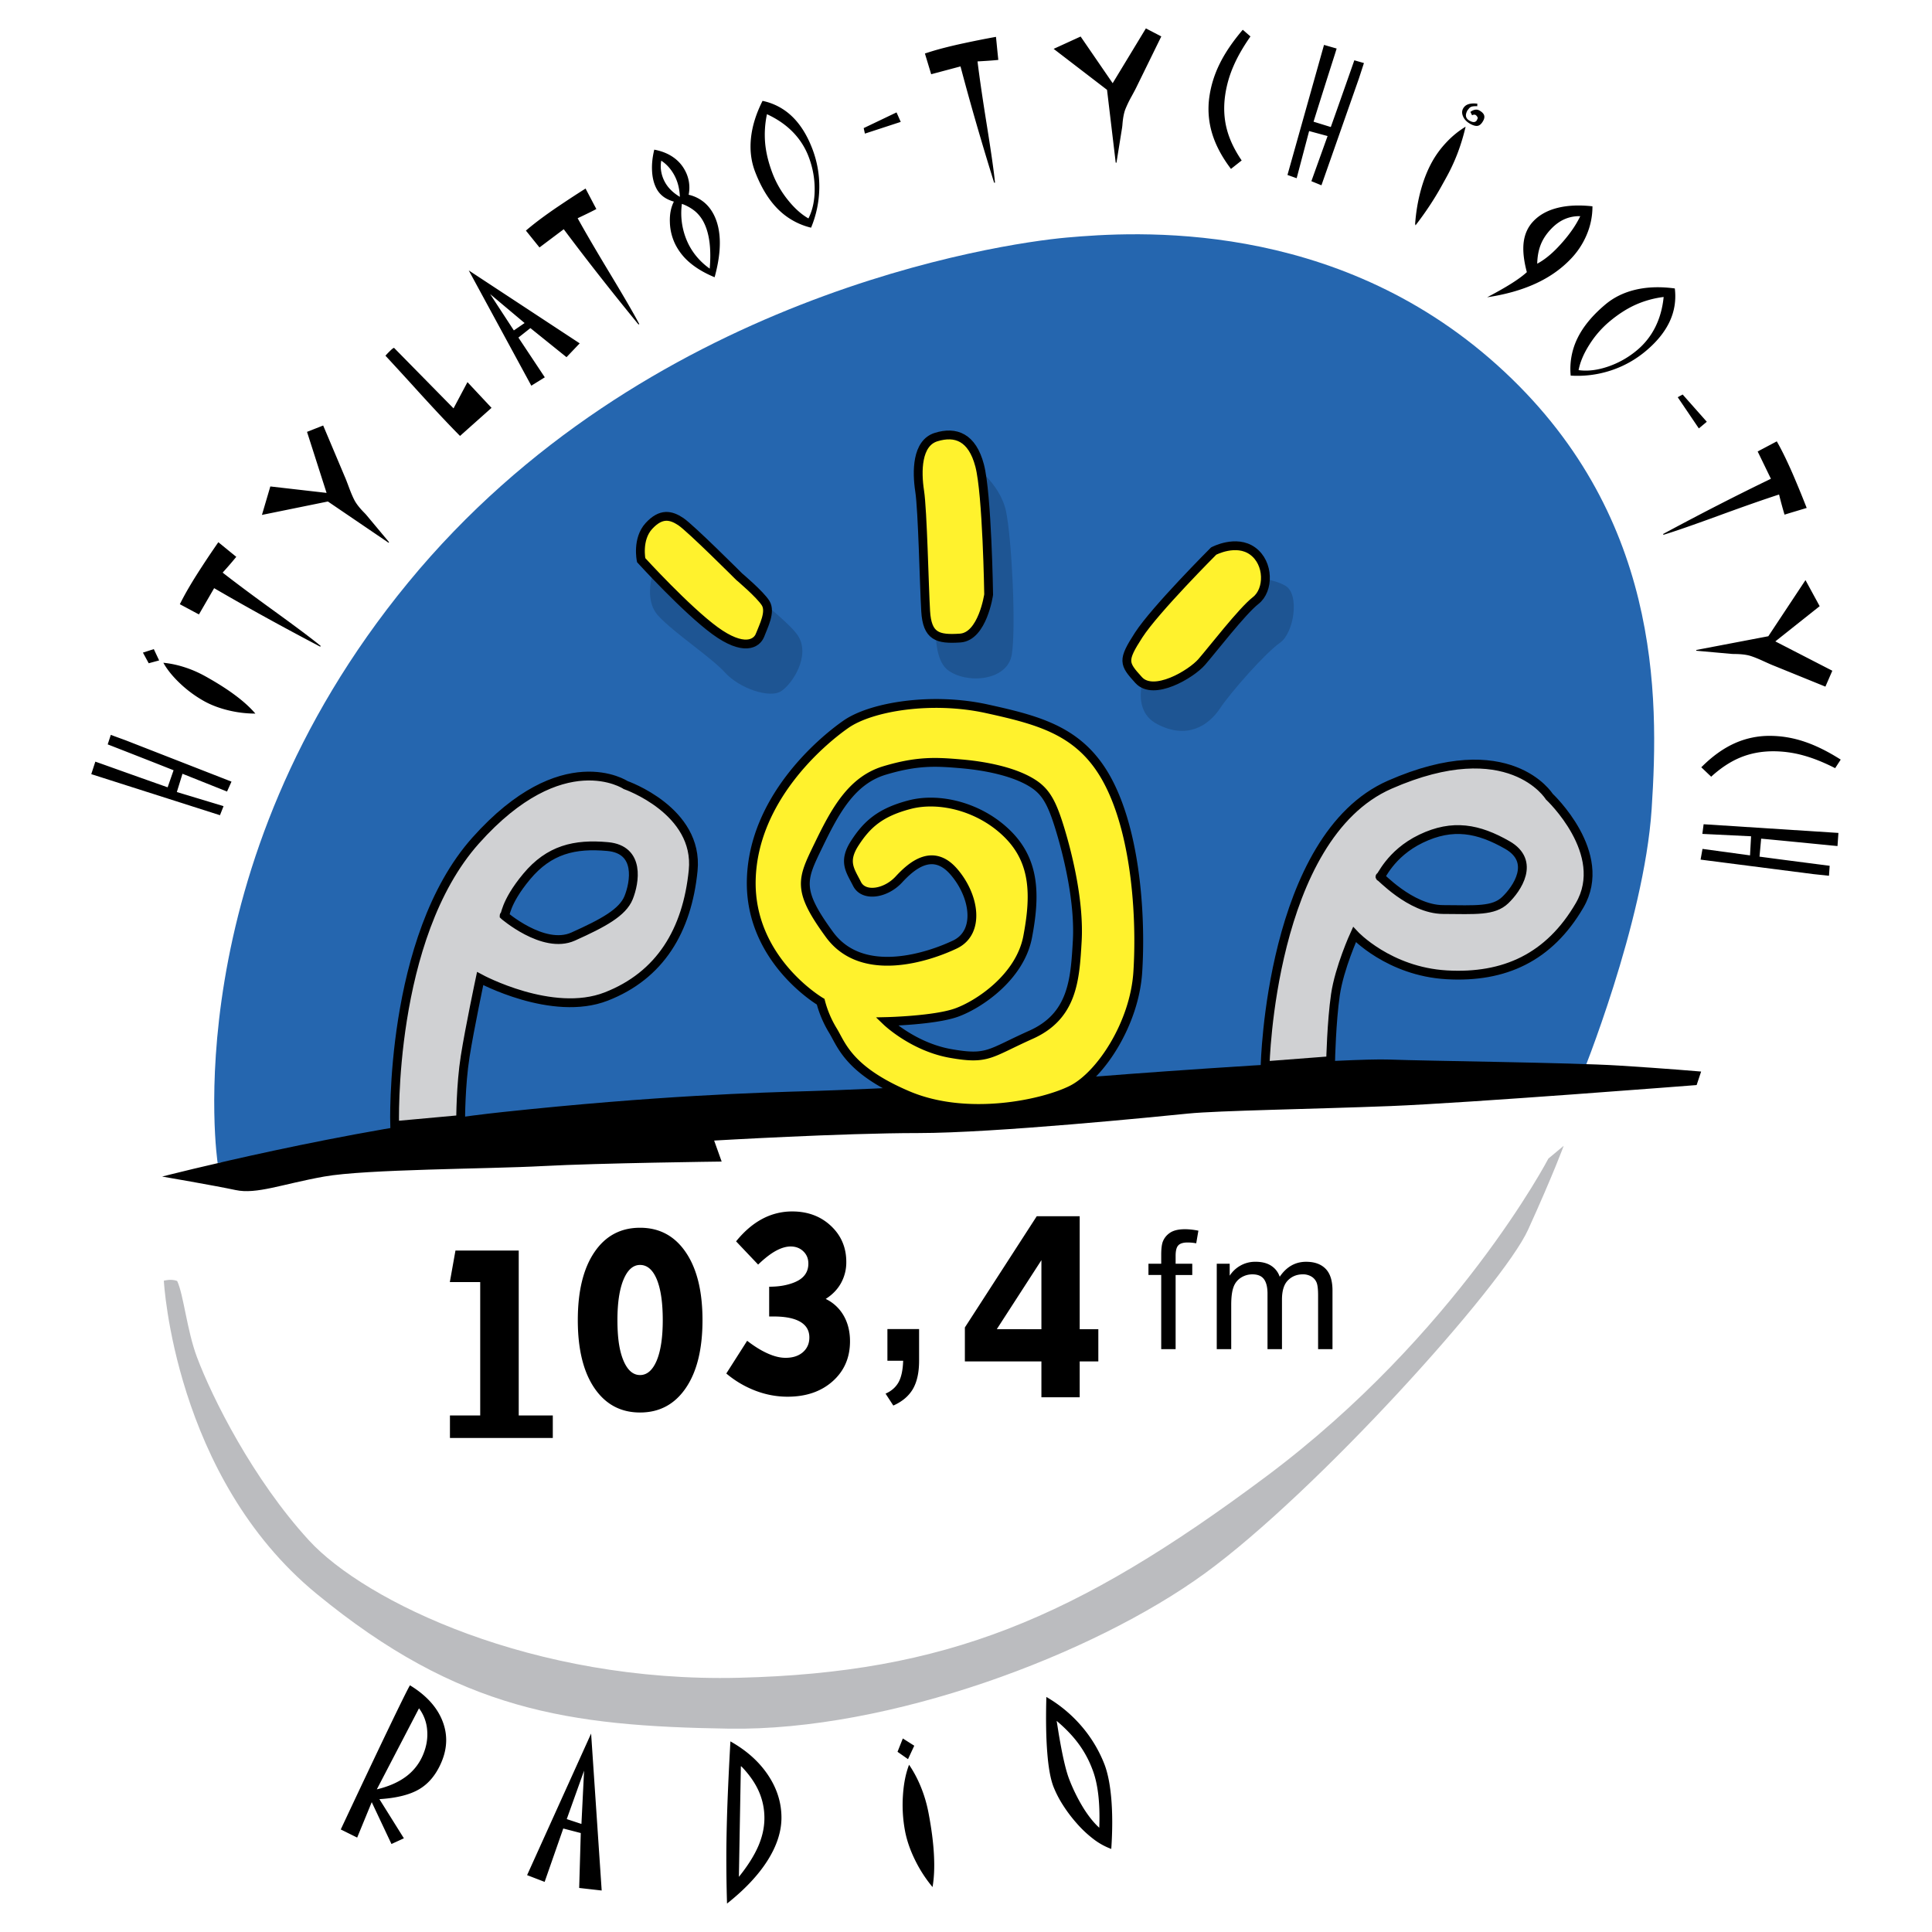
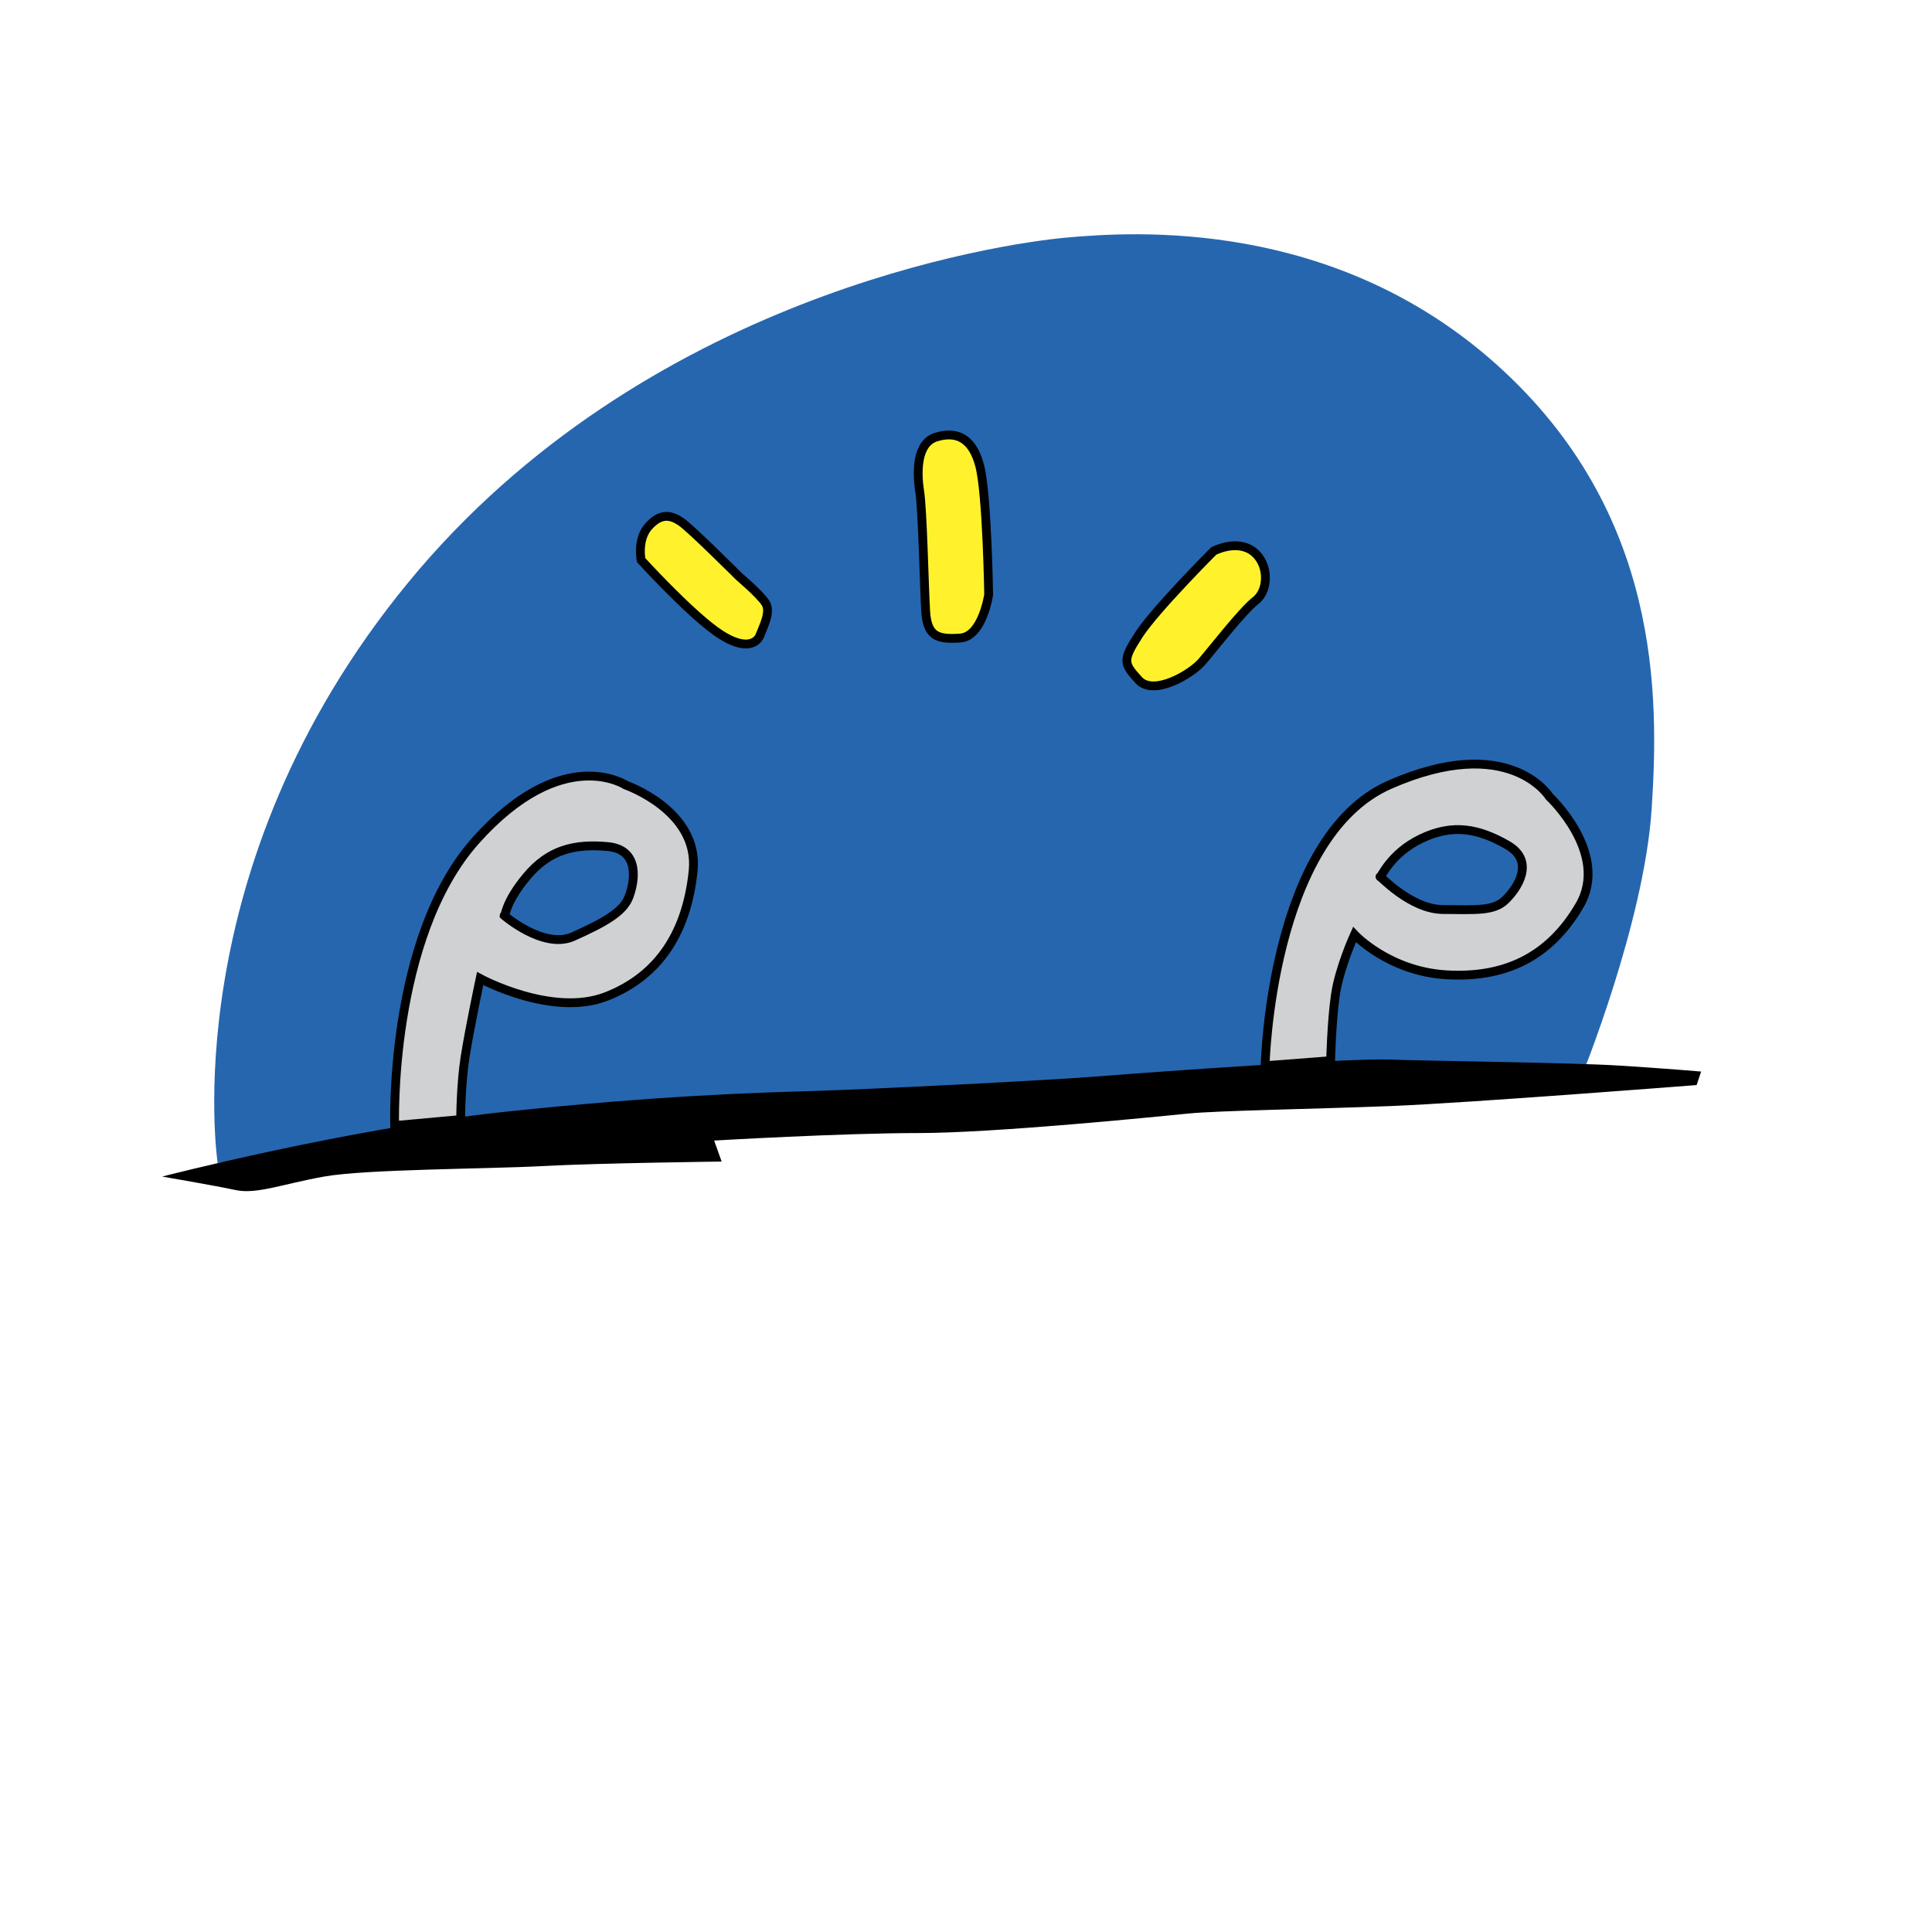
<svg xmlns="http://www.w3.org/2000/svg" width="2500" height="2500" viewBox="0 0 192.756 192.756">
  <g fill-rule="evenodd" clip-rule="evenodd">
-     <path fill="#fff" d="M0 0h192.756v192.756H0V0z" />
    <path d="M21.716 116.038s-4.489-29.332 19.006-57.916c23.496-28.584 58.963-33.821 65.698-34.42s26.639-1.945 42.951 12.721c16.311 14.666 16.162 32.923 15.414 44.297s-7.035 26.788-7.035 26.788l-83.206 4.938-29.332.897-23.496 2.695z" fill="#2566af" />
    <path d="M39.375 112.297s-.599-18.707 8.081-28.435c8.68-9.728 14.965-5.537 14.965-5.537s7.333 2.544 6.735 8.53-3.293 10.476-8.68 12.57c-5.387 2.096-12.571-1.795-12.571-1.795s-1.048 4.938-1.496 7.781c-.449 2.844-.449 6.285-.449 6.285l-6.585.601zM50.3 91.345c-.15-.149 3.891 3.442 6.884 2.096 2.993-1.347 4.938-2.395 5.537-3.891s1.197-4.789-2.095-5.088c-3.293-.299-5.837.299-8.082 2.993s-2.094 4.04-2.244 3.89zM126.221 106.327s.498-22.8 12.436-28.039c11.938-5.239 15.912 1.185 15.912 1.185s6.061 5.662 3.027 10.857c-3.031 5.196-7.498 7.261-13.268 6.927-5.771-.334-9.191-4.016-9.191-4.016s-1.51 3.309-1.902 6.007-.477 6.577-.477 6.577l-6.537.502zm11.461-18.854c-.072-.198 3.008 3.251 6.289 3.271 3.283.02 5.037.174 6.205-.938 1.166-1.112 3.078-3.858.209-5.499-2.869-1.641-5.434-2.154-8.594-.637-3.162 1.517-4.035 4.001-4.109 3.803z" fill="#d0d1d3" stroke="#000" stroke-width=".88" stroke-miterlimit="2.613" />
    <path d="M16.179 117.385s18.557-4.789 33.971-6.436c15.415-1.646 25.591-1.945 30.829-2.095s23.496-1.048 29.033-1.497c5.537-.448 24.693-1.795 28.584-1.646s18.107.299 22.896.599c4.789.299 8.23.599 8.23.599l-.449 1.347s-22.896 1.796-30.529 2.095c-7.631.3-17.209.449-20.203.749-2.992.299-19.305 1.945-26.937 1.945-7.632 0-20.353.748-20.353.748l.749 2.096s-12.272.149-17.809.448c-5.538.3-17.66.3-21.85 1.048s-6.734 1.796-8.83 1.347-7.332-1.347-7.332-1.347z" />
-     <path d="M81.877 99.942s-7.142-4.175-6.921-12.195c.219-8.02 6.921-13.733 9.448-15.491 2.527-1.758 8.57-2.747 14.063-1.539 5.494 1.209 9.668 2.308 12.305 7.691s3.076 13.403 2.746 18.567c-.328 5.163-3.734 10.327-6.592 11.755-2.855 1.429-10.437 3.076-16.369.55-5.933-2.527-6.592-5.054-7.471-6.482a10.696 10.696 0 0 1-1.209-2.856zm7.801-12.194c1.318-1.428 3.406-3.186 5.493-.769s2.638 6.042.11 7.251c-2.527 1.209-9.229 3.516-12.524-.989s-2.747-5.493-1.099-8.899c1.648-3.406 3.296-6.482 6.592-7.471s5.164-.879 7.69-.659 4.945.769 6.591 1.648c1.648.879 2.309 1.868 3.188 4.724s1.977 7.471 1.758 11.316c-.221 3.845-.439 7.471-4.615 9.338-4.174 1.868-4.285 2.527-8.02 1.868-3.735-.659-6.372-3.187-6.372-3.187s4.724-.109 6.921-.879c2.197-.769 6.373-3.516 7.141-7.58.77-4.065.77-7.471-1.977-10.218s-6.812-3.735-9.778-2.966-4.285 1.978-5.493 3.845-.439 2.747.22 4.065c.658 1.32 2.855.99 4.174-.438z" fill="#fff22d" stroke="#000" stroke-width=".88" stroke-miterlimit="2.613" />
-     <path d="M65.25 56.886s-1.138 2.844.427 4.551c1.564 1.707 5.263 4.125 6.685 5.689 1.423 1.564 4.41 2.561 5.547 1.849 1.138-.711 2.987-3.556 1.707-5.547s-9.388-7.823-9.388-7.823l-4.978 1.281zM93.412 60.3c.142-.142-.711 5.12 1.138 6.543 1.849 1.422 5.974 1.138 6.401-1.564.426-2.703 0-11.379-.57-14.224-.568-2.845-3.555-5.121-4.266-5.121-.712 0-2.845 14.508-2.703 14.366zM114.463 66.558s-1.992 4.125.996 5.689c2.986 1.564 5.119.142 6.258-1.565 1.139-1.707 4.551-5.547 5.975-6.542 1.422-.996 1.99-4.836.568-5.689-1.422-.853-3.982-.853-3.982-.853l-9.815 8.96z" fill="#1e5593" />
    <path d="M75.834 63.357c-.33.879-1.648 1.648-4.504-.439s-7.361-7.031-7.361-7.031-.439-2.087.769-3.406 2.197-1.099 3.186-.439c.989.659 5.823 5.493 5.823 5.493s2.087 1.758 2.637 2.637c.549.878-.219 2.307-.55 3.185zM95.794 63.659c-2.245.15-3.292-.149-3.441-2.694-.15-2.544-.3-10.026-.599-11.972-.299-1.945-.299-4.789 1.646-5.387 1.946-.599 3.592 0 4.34 2.843.748 2.844.898 12.87.898 12.87s-.599 4.191-2.844 4.34zM113.604 67.85c-1.496-1.646-1.646-1.945 0-4.49 1.646-2.544 7.482-8.38 7.482-8.38s2.244-1.197 3.891 0 1.646 3.891.299 4.938c-1.346 1.047-4.34 4.938-5.387 6.136s-4.789 3.442-6.285 1.796z" fill="#fff22d" stroke="#000" stroke-width=".88" stroke-miterlimit="2.613" />
-     <path d="M16.346 127.777s1.016 19.554 15.236 31.234c14.22 11.68 25.139 13.204 41.137 13.458 15.997.254 36.311-7.364 47.485-15.49 11.172-8.126 29.709-28.693 32.248-34.28 2.541-5.586 3.557-8.38 3.557-8.38l-1.525 1.27s-9.141 17.521-28.186 31.741c-19.045 14.221-31.995 19.553-52.563 20.061s-37.328-7.617-42.914-13.712c-5.587-6.095-9.649-14.22-11.173-18.283-1-2.666-1.328-6.226-1.973-7.593-.615-.238-1.329-.026-1.329-.026z" fill="#bbbcbf" />
-     <path d="M11.055 73.319l1.487.544 10.554 4.12-.445.99-4.445-1.774-.562 1.824 4.657 1.406-.018.057-.336.848-12.84-4.097.405-1.247.634.222c2.95 1.056 5.146 1.834 6.58 2.338l.592-1.702c-.774-.307-1.613-.639-2.513-.992-.902-.354-2.255-.885-4.059-1.588l.309-.949zm5.243-7.195c.69.067 1.389.213 2.096.44.708.225 1.398.525 2.071.897 1.168.648 2.17 1.283 3.004 1.907.835.622 1.504 1.232 2.008 1.827a11.397 11.397 0 0 1-2.705-.328c-.904-.22-1.706-.524-2.406-.913a11.953 11.953 0 0 1-2.389-1.756c-.742-.701-1.301-1.392-1.679-2.074zm-.952-1.361l.532 1.128-1.041.282-.577-1.062 1.086-.348zm6.437-10.667c.215.175.527.429.934.763.407.333.692.565.857.695a36.8 36.8 0 0 1-1.312 1.521.435.435 0 0 0-.046.057c1.269.993 3.006 2.287 5.21 3.881 2.204 1.598 3.729 2.743 4.576 3.438l-.06.064a299.176 299.176 0 0 1-5.498-2.957 245.8 245.8 0 0 1-5.079-2.876l-1.518 2.621-1.904-1.02a27.51 27.51 0 0 1 .904-1.665c.348-.595.738-1.223 1.167-1.884.292-.451.586-.898.879-1.336.295-.437.591-.87.89-1.302zm10.46-11.644l2.159 5.115c.073.159.214.519.423 1.083.21.563.401 1.002.57 1.315.189.339.487.718.898 1.14.145.146.245.256.305.331l2.218 2.656-.047.058-6.055-4.116-6.58 1.339.837-2.84 5.611.643-1.95-6.089 1.611-.635zm14.396-4.327l2.401 2.566-3.143 2.802c-1.089-1.096-2.48-2.575-4.172-4.436a459.627 459.627 0 0 0-3.268-3.57c.062-.069.124-.138.188-.206.064-.067.139-.142.226-.229l-.011.01a8.92 8.92 0 0 1 .293-.272l.153-.093 5.943 6.045 1.39-2.617zm5.701-5.896l-3.441-2.89 2.368 3.627 1.073-.737zm5.497 2.027l-1.316 1.38-3.604-2.902-1.195.945 2.633 3.966-1.346.834-6.241-11.499 11.069 7.276zm.584-15.445c.129.246.318.601.561 1.068.245.465.416.791.517.975-.333.182-.934.479-1.801.887-.03.015-.053.025-.065.034.78 1.41 1.873 3.28 3.279 5.608 1.405 2.333 2.361 3.982 2.87 4.953l-.081.036a298.121 298.121 0 0 1-3.905-4.869 247.915 247.915 0 0 1-3.551-4.633l-2.421 1.819-1.354-1.682c.436-.374.927-.766 1.482-1.18a47.367 47.367 0 0 1 1.811-1.278c.446-.3.891-.597 1.332-.886a118.8 118.8 0 0 1 1.326-.852zm12.388 7.991c.083-.981.076-1.856-.021-2.628-.1-.77-.288-1.431-.568-1.98a3.569 3.569 0 0 0-.871-1.117 4.4 4.4 0 0 0-1.317-.738 6.964 6.964 0 0 0 .674 4.05c.244.479.542.921.896 1.325.354.406.756.767 1.207 1.088zM67.83 19.64a5.546 5.546 0 0 0-.145-1.085 4.483 4.483 0 0 0-.356-.974 4.32 4.32 0 0 0-.593-.884 3.72 3.72 0 0 0-.761-.667 3.033 3.033 0 0 0-.014 1.037 3.4 3.4 0 0 0 .955 1.869c.259.262.562.496.914.704zm.876-.209a3.689 3.689 0 0 1 1.473.699c.424.333.769.764 1.036 1.286.386.759.587 1.662.602 2.706.014 1.046-.159 2.225-.52 3.538-.954-.394-1.752-.858-2.398-1.392a5.773 5.773 0 0 1-1.497-1.836 5.305 5.305 0 0 1-.567-2.229c-.034-.807.1-1.503.397-2.087-.429-.125-.787-.295-1.072-.515a2.394 2.394 0 0 1-.688-.836c-.242-.476-.382-1.045-.416-1.709-.037-.665.038-1.373.22-2.125.729.137 1.355.384 1.88.748.524.361.931.824 1.218 1.387a3.57 3.57 0 0 1 .332 2.365zm11.952 2.362c.413-.813.62-1.78.622-2.9s-.201-2.209-.608-3.271a7.126 7.126 0 0 0-1.582-2.46c-.696-.71-1.554-1.3-2.57-1.768a9.775 9.775 0 0 0-.177 2.927c.09.949.337 1.946.74 2.999a9.851 9.851 0 0 0 1.521 2.627c.658.824 1.341 1.438 2.054 1.846zm-4.579-11.729a5.967 5.967 0 0 1 2.947 1.554c.824.792 1.495 1.861 2.013 3.209.489 1.274.722 2.589.702 3.945a10.675 10.675 0 0 1-.82 3.944 6.939 6.939 0 0 1-3.303-1.849c-.921-.92-1.68-2.164-2.28-3.727-.401-1.045-.538-2.164-.412-3.364.123-1.196.509-2.433 1.153-3.712zm13.788 2.097l-3.576 1.169-.121-.549 3.277-1.566.42.946zm9.502-8.484c.027.276.07.676.119 1.2.053.523.09.889.115 1.098-.376.044-1.044.095-2.003.148a.454.454 0 0 0-.072.008c.195 1.599.508 3.742.939 6.427.43 2.689.699 4.577.805 5.667l-.088.004a308.01 308.01 0 0 1-1.797-5.978c-.556-1.924-1.075-3.8-1.557-5.625l-2.926.78-.625-2.067a26.879 26.879 0 0 1 1.817-.539 47.434 47.434 0 0 1 2.157-.506 93.828 93.828 0 0 1 3.116-.617zm16.494-.044l-2.443 4.985c-.072.16-.252.502-.541 1.029a11.22 11.22 0 0 0-.619 1.294c-.131.366-.221.839-.27 1.426a4.516 4.516 0 0 1-.051.447l-.549 3.417-.074.002-.867-7.27-5.326-4.088 2.691-1.231 3.197 4.657 3.314-5.467 1.538.799zm8.018 12.375l-1.051.83-.004.029c-.912-1.198-1.543-2.387-1.896-3.567a8.442 8.442 0 0 1-.271-3.64c.162-1.145.51-2.254 1.045-3.33.533-1.076 1.295-2.197 2.287-3.361l.768.667c-.734 1.05-1.307 2.047-1.711 2.998a11.244 11.244 0 0 0-.816 2.887c-.162 1.158-.111 2.26.152 3.302.261 1.044.761 2.104 1.497 3.185zm12.199-9.717l-.49 1.505-3.75 10.691-1.004-.41 1.617-4.504-1.842-.498-1.242 4.703-.059-.017-.859-.306 3.646-12.975 1.26.362-.199.642a1083.81 1083.81 0 0 0-2.105 6.657l1.721.533c.279-.784.582-1.634.902-2.547.322-.914.807-2.284 1.445-4.111l.959.275zm5.145 16.194l-.037-.146c.084-1.166.271-2.279.561-3.344.289-1.062.664-2.009 1.123-2.838.4-.722.891-1.386 1.469-1.991a9.101 9.101 0 0 1 1.883-1.527 20.588 20.588 0 0 1-.801 2.647 18.955 18.955 0 0 1-1.146 2.457l-.441.795a28.676 28.676 0 0 1-1.209 1.992 31.575 31.575 0 0 1-1.402 1.955zm5.476-11.321c.164-.119.322-.191.471-.216a.608.608 0 0 1 .41.066c.26.143.418.297.482.466.062.168.033.362-.092.583-.154.281-.33.443-.521.487-.195.045-.451-.02-.764-.193-.342-.189-.578-.43-.709-.726-.135-.296-.133-.565 0-.807a.895.895 0 0 1 .521-.425c.23-.08.531-.098.896-.054l-.01.253c-.236-.009-.416.002-.535.036a.524.524 0 0 0-.279.177l-.158.194c-.133.237-.182.443-.146.616.037.171.152.312.352.422.178.099.33.143.453.132a.351.351 0 0 0 .283-.198.274.274 0 0 0 .027-.064.312.312 0 0 1 .021-.052.238.238 0 0 0 .02-.042c.006-.015.01-.034.016-.054a.559.559 0 0 0-.092-.173.506.506 0 0 0-.119-.117.285.285 0 0 0-.174-.034.457.457 0 0 0-.184.062l-.169-.339zm6.668 15.145c.34-.184.676-.405 1.002-.665.328-.257.658-.558.988-.9.516-.536.969-1.073 1.361-1.615a10.1 10.1 0 0 0 .943-1.561 3.642 3.642 0 0 0-1.547.291c-.473.204-.92.523-1.338.956-.477.494-.826 1.017-1.051 1.575-.223.558-.342 1.198-.358 1.919zm5.51-5.726a7.166 7.166 0 0 1-.566 2.819 7.858 7.858 0 0 1-1.637 2.472c-.963.999-2.133 1.812-3.506 2.436-1.375.626-2.973 1.076-4.795 1.349.969-.51 1.779-.968 2.428-1.379.648-.408 1.16-.786 1.531-1.128-.316-1.184-.42-2.19-.311-3.015.109-.827.436-1.522.979-2.084.607-.63 1.41-1.069 2.404-1.315.996-.249 2.155-.3 3.473-.155zm-1.383 16.345c.904.125 1.887.006 2.945-.356a9.026 9.026 0 0 0 2.895-1.64 7.15 7.15 0 0 0 1.811-2.296c.445-.89.725-1.893.836-3.006a9.808 9.808 0 0 0-2.826.786c-.867.394-1.73.952-2.594 1.676a9.827 9.827 0 0 0-1.988 2.293c-.567.889-.925 1.736-1.079 2.543zm9.6-8.149c.141 1.158-.029 2.256-.51 3.292s-1.273 2.02-2.379 2.947c-1.047.878-2.213 1.526-3.502 1.948s-2.621.592-3.996.509a6.948 6.948 0 0 1 .674-3.725c.57-1.169 1.498-2.292 2.781-3.369.857-.72 1.871-1.213 3.047-1.485 1.172-.271 2.467-.31 3.885-.117zm2.398 13.965l-2.109-3.115.494-.267 2.408 2.718-.793.664zm10.76 7.934c-.266.08-.65.197-1.154.347a86.07 86.07 0 0 0-1.057.321 39.7 39.7 0 0 1-.527-1.938.748.748 0 0 0-.021-.07c-1.531.497-3.576 1.213-6.129 2.149-2.559.934-4.359 1.558-5.41 1.872l-.02-.086c1.896-1.021 3.74-1.991 5.523-2.904s3.525-1.78 5.225-2.602l-1.322-2.724 1.908-1.009c.285.498.576 1.056.875 1.68a48 48 0 0 1 .91 2.021c.209.495.416.988.615 1.477s.392.976.584 1.466zm1.867 17.828l-5.145-2.091c-.164-.06-.518-.215-1.064-.466-.547-.25-.992-.425-1.332-.527-.375-.105-.854-.163-1.441-.171a4.91 4.91 0 0 1-.451-.018l-3.445-.31-.008-.074 7.191-1.372 3.707-5.599 1.416 2.6-4.424 3.514 5.686 2.927-.69 1.587zm-11.398 8.985l-.969-.925h-.029c1.061-1.069 2.148-1.86 3.268-2.375a8.443 8.443 0 0 1 3.568-.774c1.156 0 2.303.189 3.441.57 1.141.378 2.355.978 3.646 1.798l-.555.854c-1.141-.582-2.209-1.01-3.205-1.279a11.275 11.275 0 0 0-2.973-.405c-1.17 0-2.254.204-3.25.609s-1.976 1.047-2.942 1.927zm11.754 9.884l-1.574-.167-11.236-1.444.191-1.069 4.742.646.104-1.906-4.859-.237.006-.06.119-.904 13.449.867-.092 1.309-.668-.062c-3.117-.31-5.438-.535-6.949-.675l-.164 1.794c.826.11 1.721.23 2.68.354.961.124 2.4.312 4.32.559l-.069.995zM74.544 133.77c.721.558 1.406.981 2.054 1.267.644.29 1.235.433 1.777.433.725 0 1.299-.188 1.731-.562.428-.375.644-.864.644-1.472 0-.685-.302-1.201-.9-1.556-.604-.354-1.483-.534-2.645-.534h-.465v-2.971c.627 0 1.19-.057 1.687-.175.497-.115.917-.27 1.259-.469.643-.383.965-.938.965-1.663 0-.493-.167-.9-.501-1.222-.333-.322-.758-.485-1.267-.485-.452 0-.945.146-1.479.437-.534.293-1.121.749-1.765 1.369l-2.2-2.318c.807-.995 1.674-1.74 2.611-2.238a6.283 6.283 0 0 1 2.987-.745c1.552 0 2.84.48 3.862 1.438 1.023.957 1.536 2.16 1.536 3.599a4.27 4.27 0 0 1-.525 2.106c-.351.635-.86 1.161-1.529 1.585a4.11 4.11 0 0 1 1.793 1.67c.42.733.631 1.585.631 2.556 0 1.634-.579 2.962-1.731 3.989-1.153 1.026-2.653 1.54-4.499 1.54-1.092 0-2.164-.2-3.219-.604a10.057 10.057 0 0 1-2.893-1.711l2.081-3.264zm41.311.834v-7.398h-1.273v-1.123h1.273v-.907c0-.573.053-1 .152-1.277.141-.375.385-.679.734-.912.352-.232.842-.348 1.475-.348.406 0 .855.047 1.348.146l-.217 1.26a4.722 4.722 0 0 0-.852-.082c-.439 0-.748.093-.93.282-.184.187-.273.537-.273 1.052v.787h1.66v1.123h-1.66v7.398h-1.437v-.001zm5.541 0v-8.521h1.291v1.193a3.04 3.04 0 0 1 1.068-1.005 2.994 2.994 0 0 1 1.518-.384c.631 0 1.148.132 1.551.395.406.264.689.627.855 1.099.676-.995 1.553-1.493 2.633-1.493.846 0 1.494.236 1.949.704.455.469.682 1.188.682 2.161v5.852h-1.436v-5.369c0-.578-.045-.994-.139-1.249a1.245 1.245 0 0 0-.51-.614 1.616 1.616 0 0 0-.869-.232c-.6 0-1.096.2-1.492.6-.395.397-.594 1.036-.594 1.913v4.952h-1.443v-5.536c0-.644-.119-1.126-.354-1.446-.236-.32-.619-.482-1.156-.482-.406 0-.781.106-1.127.323a1.8 1.8 0 0 0-.75.937c-.156.414-.234 1.009-.234 1.784v4.421h-1.443v-.003zm-32.859 1.159v-3.16h3.161v3.16c0 1.163-.205 2.099-.615 2.813-.416.711-1.068 1.263-1.957 1.656l-.773-1.188c.584-.258 1.015-.637 1.293-1.131.279-.5.432-1.215.463-2.151h-1.572v.001zm-30.889-4.054c0-2.889.55-5.146 1.654-6.775 1.1-1.627 2.62-2.441 4.555-2.441 1.932 0 3.456.814 4.564 2.449 1.112 1.63 1.667 3.887 1.667 6.768 0 2.89-.554 5.146-1.667 6.776-1.108 1.626-2.632 2.44-4.564 2.44-1.927 0-3.443-.811-4.551-2.436-1.104-1.622-1.658-3.884-1.658-6.781zm3.953 0c0 .86.048 1.622.142 2.286.098.664.249 1.243.453 1.735.408.975.961 1.459 1.662 1.459.697 0 1.251-.48 1.659-1.438.403-.962.607-2.307.607-4.043 0-1.752-.2-3.104-.595-4.066-.399-.957-.958-1.438-1.671-1.438-.692 0-1.243.489-1.65 1.463-.404.974-.607 2.322-.607 4.042zm42.301.906v-6.888l-4.451 6.884 4.451.004zm0 6.79v-3.576h-7.636v-3.389l7.171-11.097h4.285v11.271h1.859v3.214h-1.859v3.576h-3.82v.001zm-55.991 1.818v-13.309H44.88l.562-3.149h6.312v16.458h3.399v2.244H44.891v-2.244h3.02zM37.854 179.502l2.442 3.906-1.24.569-1.968-4.175-1.453 3.535-1.637-.812c1.857-3.961 3.429-7.283 4.715-9.961 1.285-2.675 2.016-4.15 2.189-4.42 1.592.97 2.666 2.137 3.219 3.498.554 1.366.525 2.76-.087 4.191-.52 1.216-1.25 2.103-2.188 2.664-.937.562-2.268.896-3.992 1.005zm-.259-.976c1.179-.285 2.146-.707 2.903-1.271a5.156 5.156 0 0 0 1.696-2.153c.353-.824.495-1.65.425-2.475a4.129 4.129 0 0 0-.815-2.188l-4.209 8.087zm22.435 10.091l-2.245-.255.159-5.479-1.747-.452-1.859 5.325-1.75-.673 6.387-14.124 1.055 15.658zm-2.02-6.641l.264-5.316-1.729 4.832 1.465.484zm14.864-8.237c1.612.905 2.861 2.024 3.755 3.362.893 1.338 1.337 2.753 1.337 4.244 0 1.388-.462 2.814-1.385 4.276-.925 1.462-2.272 2.894-4.046 4.3a149.855 149.855 0 0 1-.068-4.612c0-1.421.033-3.057.094-4.904.065-1.847.168-4.069.313-6.666zm.845 13.516c.875-1.088 1.518-2.107 1.93-3.054.41-.945.616-1.88.616-2.803a6.56 6.56 0 0 0-.56-2.682c-.374-.843-.949-1.665-1.718-2.464l-.071-.035-.197 11.038zm16.979-11.185c.463.68.859 1.426 1.189 2.241.331.816.582 1.672.752 2.566.297 1.556.478 2.948.541 4.182.066 1.231.018 2.304-.141 3.213a13.428 13.428 0 0 1-1.752-2.712c-.486-.99-.815-1.95-.992-2.883a14.047 14.047 0 0 1-.211-3.506c.075-1.208.281-2.239.614-3.101zm.518-1.9l-.624 1.341-1.046-.733.529-1.331 1.141.723zm13.179-4.865a13.596 13.596 0 0 1 3.473 2.874 13.164 13.164 0 0 1 2.299 3.784c.35.885.584 2.058.709 3.52.121 1.46.123 3.123-.004 4.985a6.71 6.71 0 0 1-1.748-.962 11.461 11.461 0 0 1-1.736-1.635 14.175 14.175 0 0 1-1.338-1.78 10.678 10.678 0 0 1-.932-1.796c-.299-.757-.51-1.889-.629-3.402-.124-1.512-.153-3.375-.094-5.588zm4.525 7.049a10.44 10.44 0 0 0-1.373-2.458c-.561-.748-1.27-1.482-2.125-2.203.047.272.109.671.191 1.188.371 2.238.73 3.799 1.08 4.68a17.598 17.598 0 0 0 1.396 2.82c.518.829 1.045 1.484 1.584 1.973l.006-.171c.08-2.401-.154-4.293-.699-5.674l-.06-.155z" />
  </g>
</svg>